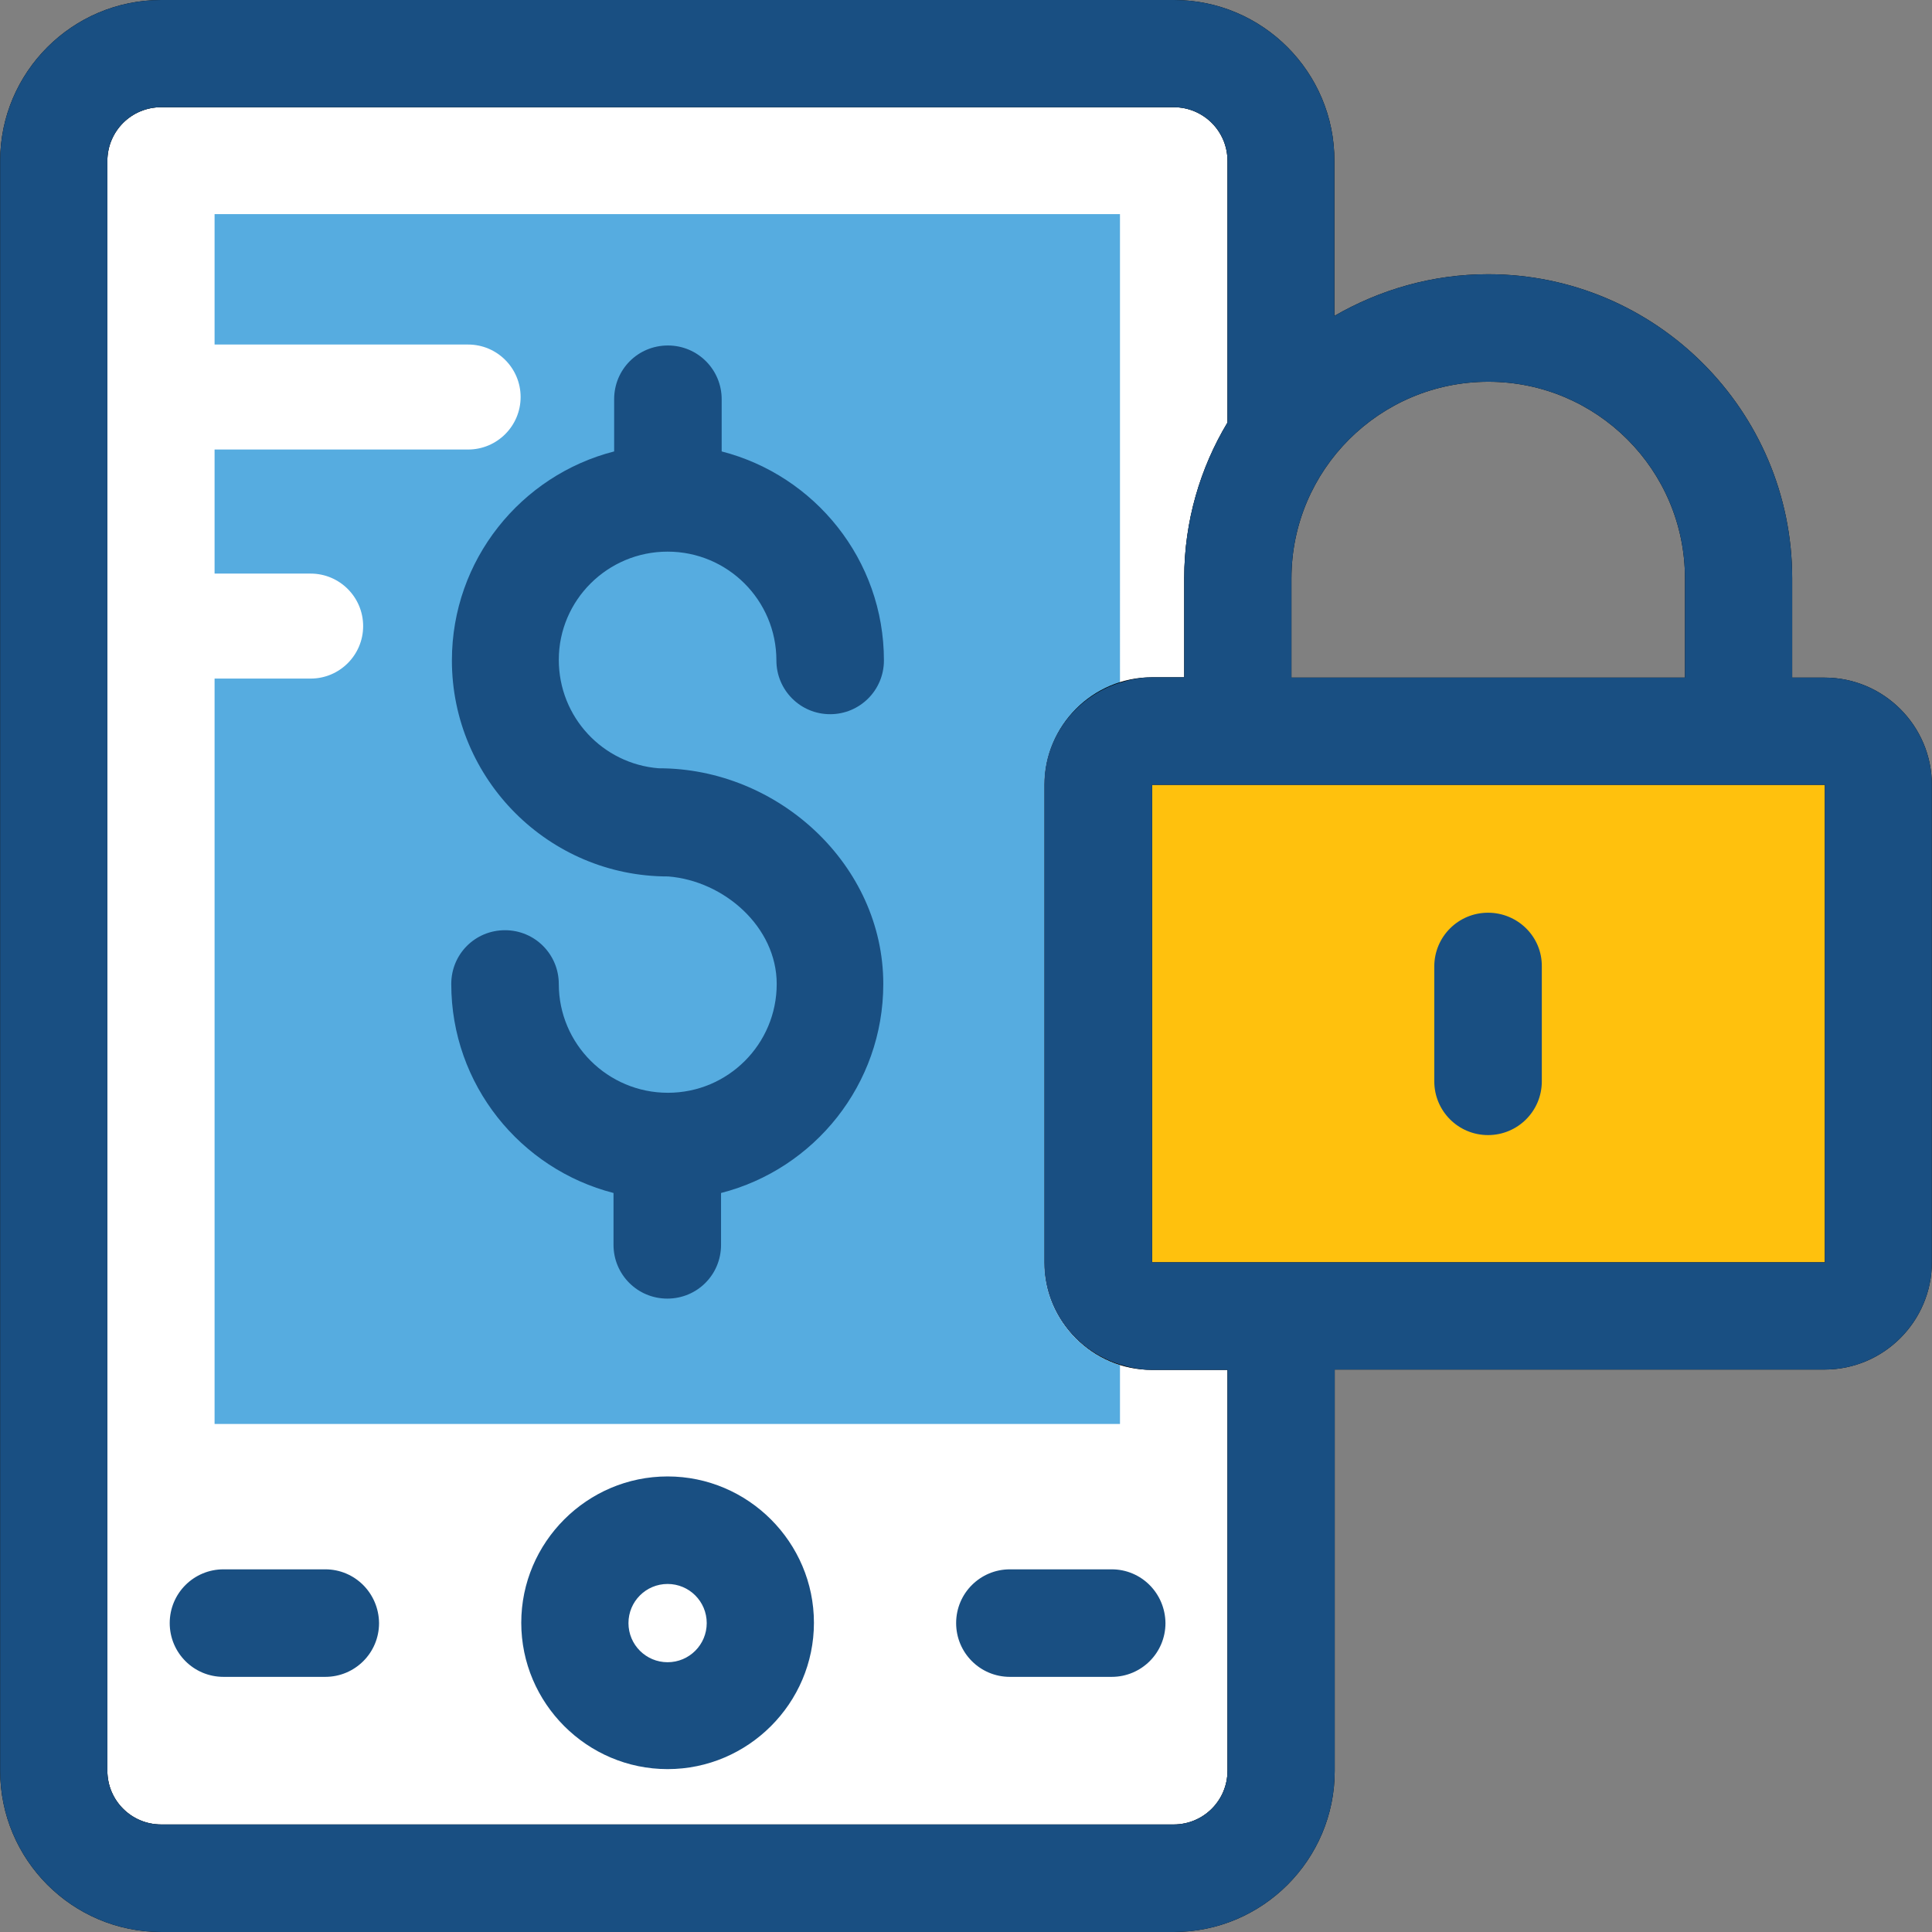
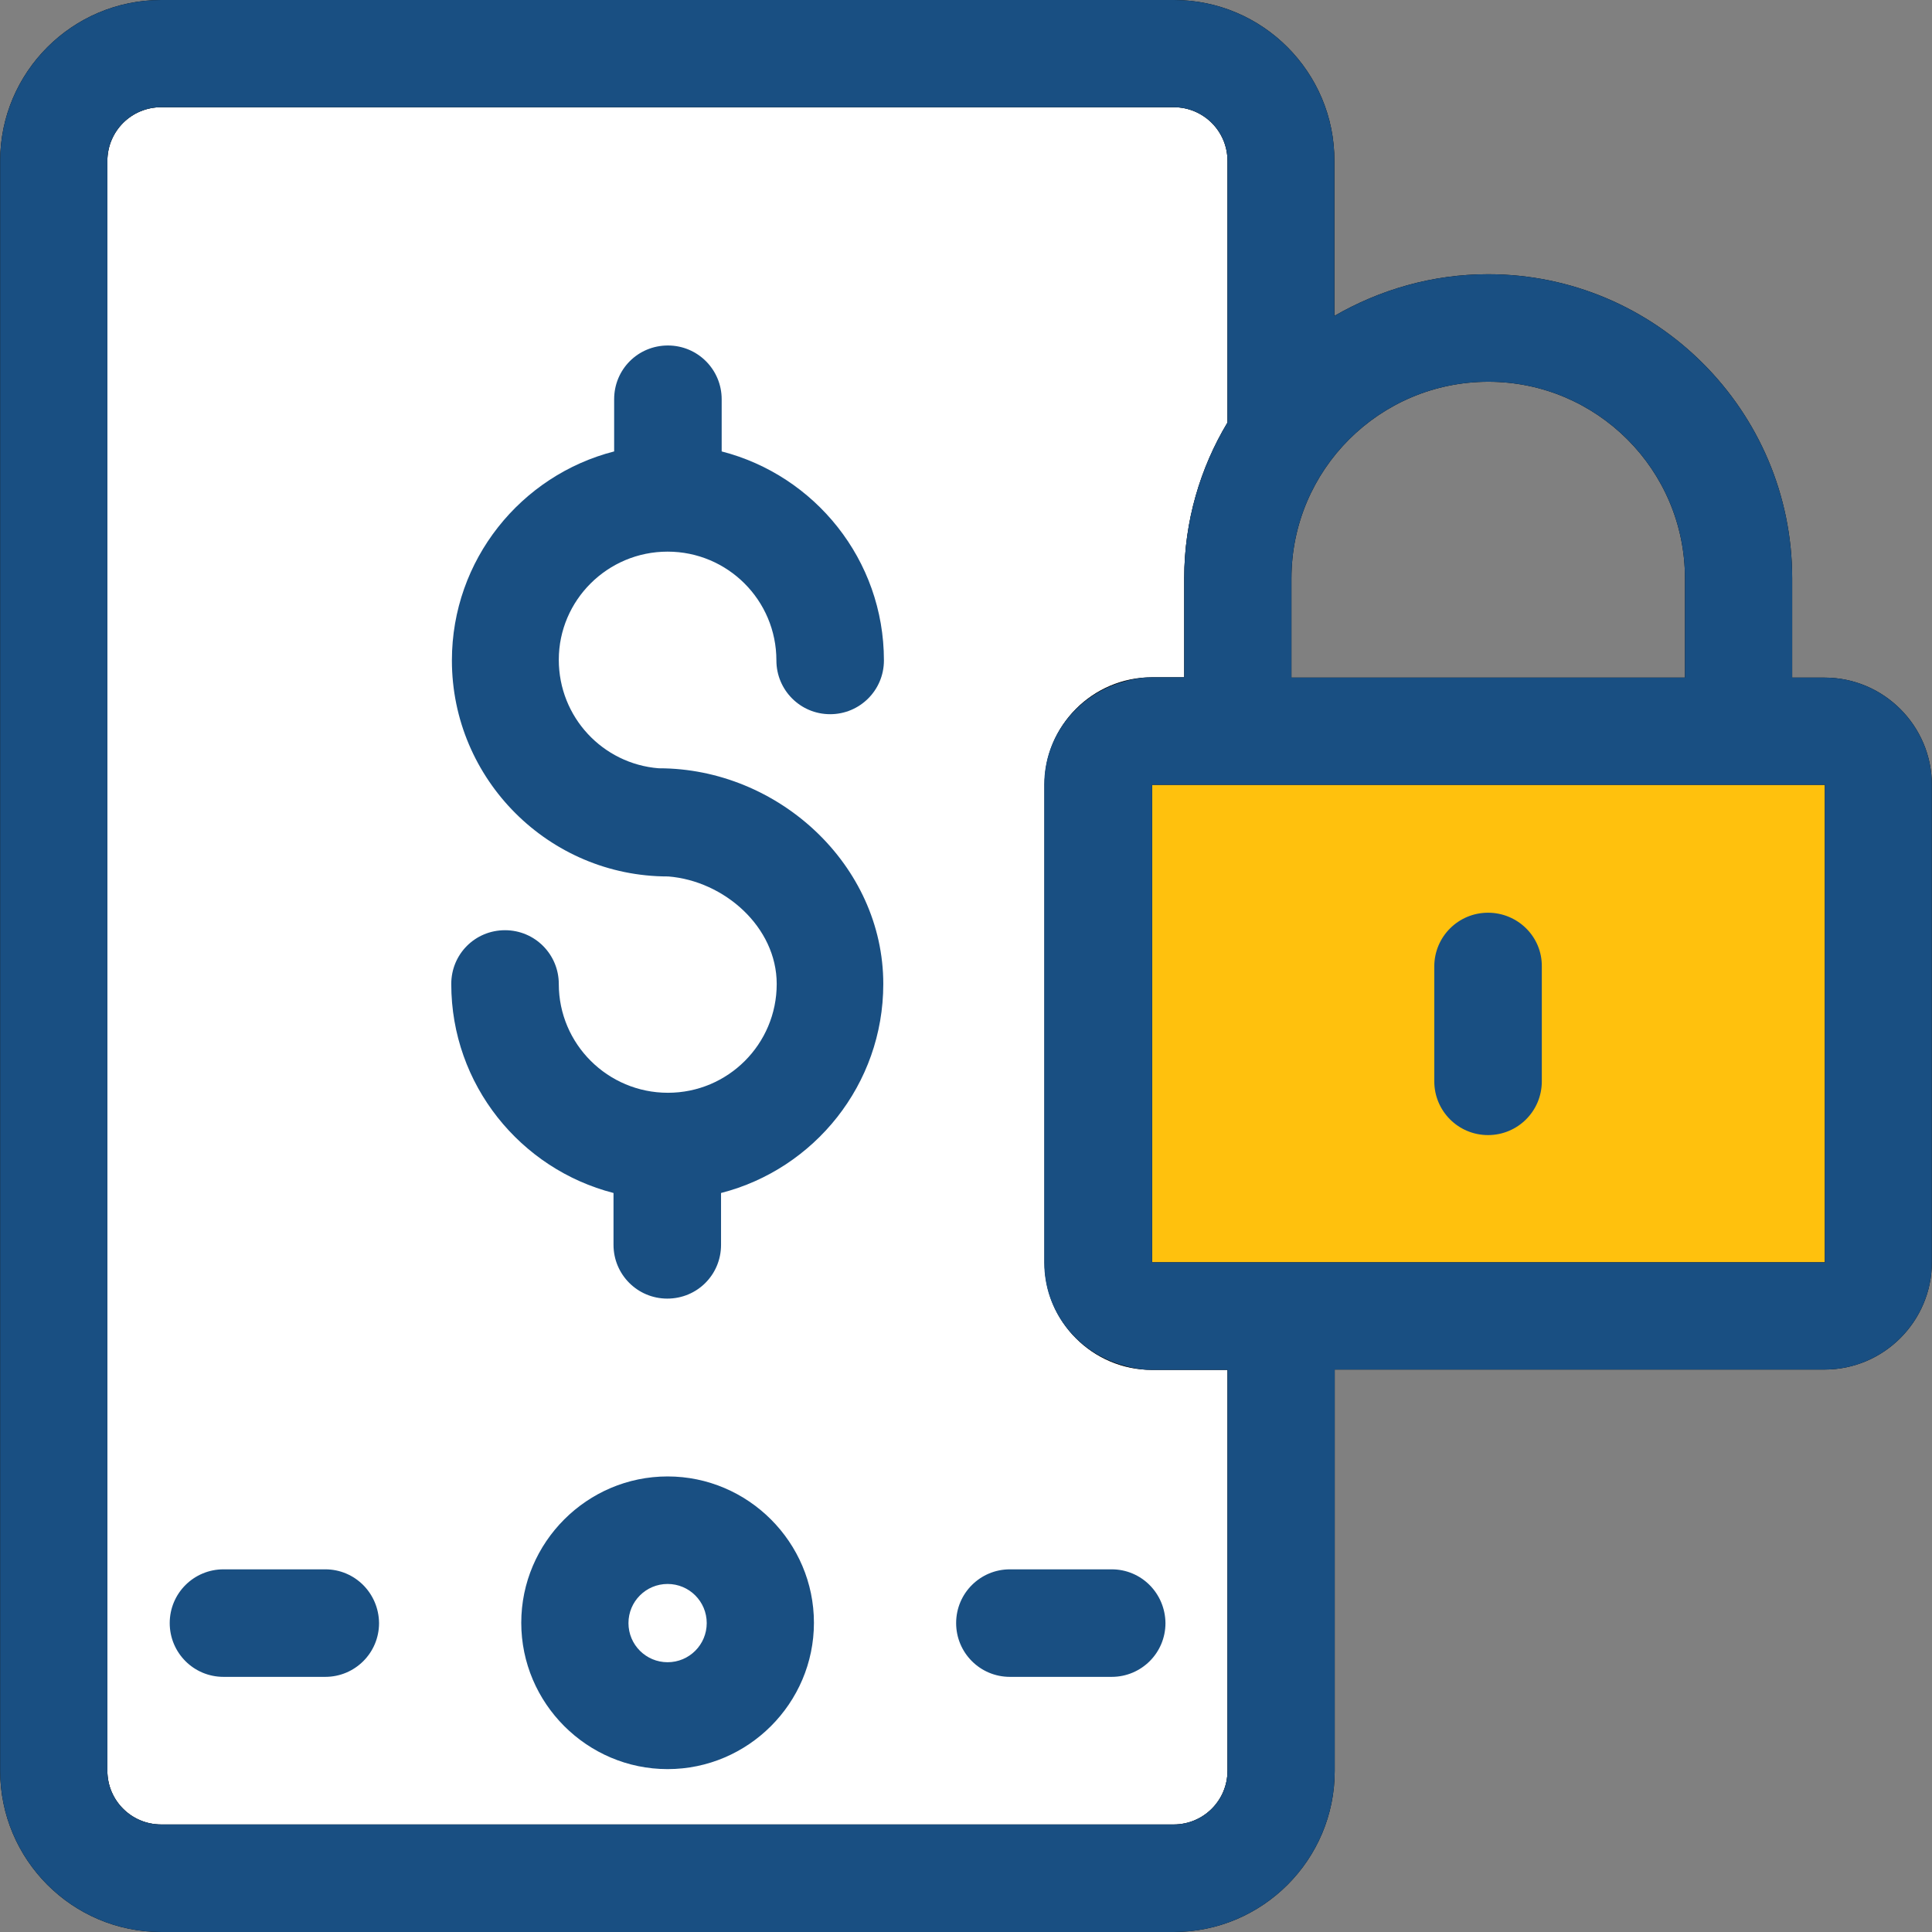
<svg xmlns="http://www.w3.org/2000/svg" height="800px" width="800px" version="1.1" id="Layer_1" viewBox="0 0 392.598 392.598" xml:space="preserve">
  <rect x="0" y="0" width="392.598" height="392.598" fill="#808080" stroke="none" />
  <path style="fill:#FFFFFF;" d="M212.267,256.517v-97.034c0-12.024,9.826-21.786,21.786-21.786h6.594v-20.17  c0-11.572,3.232-22.303,8.792-31.612V32.711c0-6.012-4.848-10.925-10.925-10.925H32.743c-6.012,0-10.925,4.848-10.925,10.925  v327.111c0,6.012,4.848,10.925,10.925,10.925h205.77c6.012,0,10.925-4.848,10.925-10.925v-81.455h-15.386  C222.028,278.303,212.267,268.606,212.267,256.517z" />
-   <path style="fill:#56ACE0;" d="M227.588,43.507H43.604v26.505h51.523c5.883,0,10.667,4.784,10.667,10.667  c0,5.883-4.784,10.667-10.667,10.667H43.604v25.212h19.523c5.883,0,10.667,4.784,10.667,10.667s-4.784,10.667-10.667,10.667H43.604  v151.467h183.984v-11.96c-8.857-2.78-15.386-10.99-15.386-20.687v-97.228c0-9.762,6.465-17.907,15.386-20.687L227.588,43.507  L227.588,43.507z" />
  <g>
    <path style="fill:#194F82;" d="M135.661,112.097c12.218,0,22.109,9.891,22.109,22.109c0,6.012,4.848,10.925,10.925,10.925   c6.012,0,10.925-4.848,10.925-10.925c0-20.493-14.093-37.624-32.97-42.473V81.131c0-6.012-4.848-10.925-10.925-10.925   S124.8,75.055,124.8,81.131v10.602c-18.941,4.848-32.97,22.044-32.97,42.473c0,24.178,19.717,43.895,43.895,43.895   c-0.388,0.065,0,0,0.065,0c11.378,0.905,22.044,10.279,22.044,21.851c0,12.218-9.891,22.109-22.109,22.109   c-12.218,0-22.174-9.891-22.174-22.109c0-6.012-4.848-10.925-10.925-10.925c-6.077,0-10.925,4.848-10.925,10.925   c0,20.493,14.093,37.624,32.97,42.473v10.537c0,6.012,4.848,10.925,10.925,10.925c6.077,0,10.925-4.848,10.925-10.925v-10.537   c18.941-4.848,32.97-22.044,32.97-42.473c0-24.178-21.333-43.83-45.576-43.83c0.388-0.065,0,0-0.065,0   c-11.378-0.905-20.299-10.408-20.299-22.044C113.552,121.988,123.442,112.097,135.661,112.097z" />
    <path style="fill:#194F82;" d="M66.101,318.901H45.414c-6.012,0-10.925,4.848-10.925,10.925c0,6.012,4.848,10.925,10.925,10.925   h20.687c6.012,0,10.925-4.848,10.925-10.925C76.962,323.75,72.113,318.901,66.101,318.901z" />
    <path style="fill:#194F82;" d="M225.907,318.901H205.22c-6.012,0-10.925,4.848-10.925,10.925c0,6.012,4.848,10.925,10.925,10.925   h20.687c6.012,0,10.925-4.848,10.925-10.925C236.768,323.75,231.919,318.901,225.907,318.901z" />
  </g>
  <polygon style="fill:#FFC10D;" points="370.78,159.483 234.117,159.483 234.117,256.517 370.78,256.517 " />
  <path d="M370.78,137.697h-6.594v-20.17c0-34.069-27.733-61.802-61.802-61.802c-11.378,0-22.044,3.168-31.224,8.469V32.711  C271.224,14.675,256.549,0,238.578,0H32.743C14.707,0,0.032,14.675,0.032,32.711v327.111c0,18.101,14.675,32.776,32.711,32.776  h205.77c18.036,0,32.711-14.675,32.711-32.711v-81.584h99.556c12.024,0,21.786-9.826,21.786-21.786v-97.034  C392.566,147.459,382.739,137.697,370.78,137.697z M249.438,359.822c0,6.012-4.848,10.925-10.925,10.925H32.743  c-6.012,0-10.925-4.848-10.925-10.925V32.711c0-6.012,4.848-10.925,10.925-10.925h205.77c6.012,0,10.925,4.848,10.925,10.925v53.139  c-5.56,9.244-8.792,20.105-8.792,31.612v20.17h-6.594c-12.024,0-21.786,9.826-21.786,21.786v97.164  c0,12.024,9.826,21.786,21.786,21.786h15.386L249.438,359.822L249.438,359.822z M234.117,256.517v-97.034h136.727v97.034H234.117z   M262.432,117.527c0-22.044,17.907-39.952,40.016-39.952c22.044,0,39.952,17.907,39.952,39.952v20.17h-79.968V117.527z" />
  <path style="fill:#194F82;" d="M370.78,137.697h-6.594v-20.17c0-34.069-27.733-61.802-61.802-61.802  c-11.378,0-22.044,3.168-31.224,8.469V32.711C271.224,14.675,256.549,0,238.578,0H32.743C14.707,0,0.032,14.675,0.032,32.711  v327.111c0,18.101,14.675,32.776,32.711,32.776h205.77c18.036,0,32.711-14.675,32.711-32.711v-81.584h99.556  c12.024,0,21.786-9.826,21.786-21.786v-97.034C392.566,147.459,382.739,137.697,370.78,137.697z M262.432,117.527  c0-22.044,17.907-39.952,40.016-39.952c22.044,0,39.952,17.907,39.952,39.952v20.17h-79.968V117.527z M249.438,359.822  c0,6.012-4.848,10.925-10.925,10.925H32.743c-6.012,0-10.925-4.848-10.925-10.925V32.711c0-6.012,4.848-10.925,10.925-10.925h205.77  c6.012,0,10.925,4.848,10.925,10.925v53.139c-5.56,9.244-8.792,20.105-8.792,31.612v20.17h-6.594c-2.263,0-4.396,0.453-6.465,1.099  c-8.857,2.78-15.386,10.99-15.386,20.687v97.164c0,9.762,6.465,17.907,15.386,20.687c2.069,0.646,4.202,1.099,6.465,1.099h15.386  L249.438,359.822L249.438,359.822z M234.117,256.517v-97.034h136.727v97.034H234.117z" />
  <path style="fill:#FFFFFF;" d="M135.661,321.81c-4.396,0-7.952,3.556-7.952,7.952c0,4.396,3.556,7.952,7.952,7.952  c4.396,0,7.952-3.556,7.952-7.952C143.612,325.495,140.057,321.81,135.661,321.81z" />
  <g>
    <path style="fill:#194F82;" d="M135.661,300.024c-16.356,0-29.737,13.382-29.737,29.737c0,16.356,13.382,29.737,29.737,29.737   s29.737-13.382,29.737-29.737C165.398,313.406,152.016,300.024,135.661,300.024z M135.661,337.778   c-4.396,0-7.952-3.556-7.952-7.952c0-4.396,3.556-7.952,7.952-7.952c4.396,0,7.952,3.556,7.952,7.952   C143.612,334.222,140.057,337.778,135.661,337.778z" />
    <path style="fill:#194F82;" d="M302.384,185.471c-6.012,0-10.925,4.848-10.925,10.925v23.337c0,6.012,4.848,10.925,10.925,10.925   c6.012,0,10.925-4.848,10.925-10.925v-23.337C313.374,190.319,308.396,185.471,302.384,185.471z" />
  </g>
</svg>